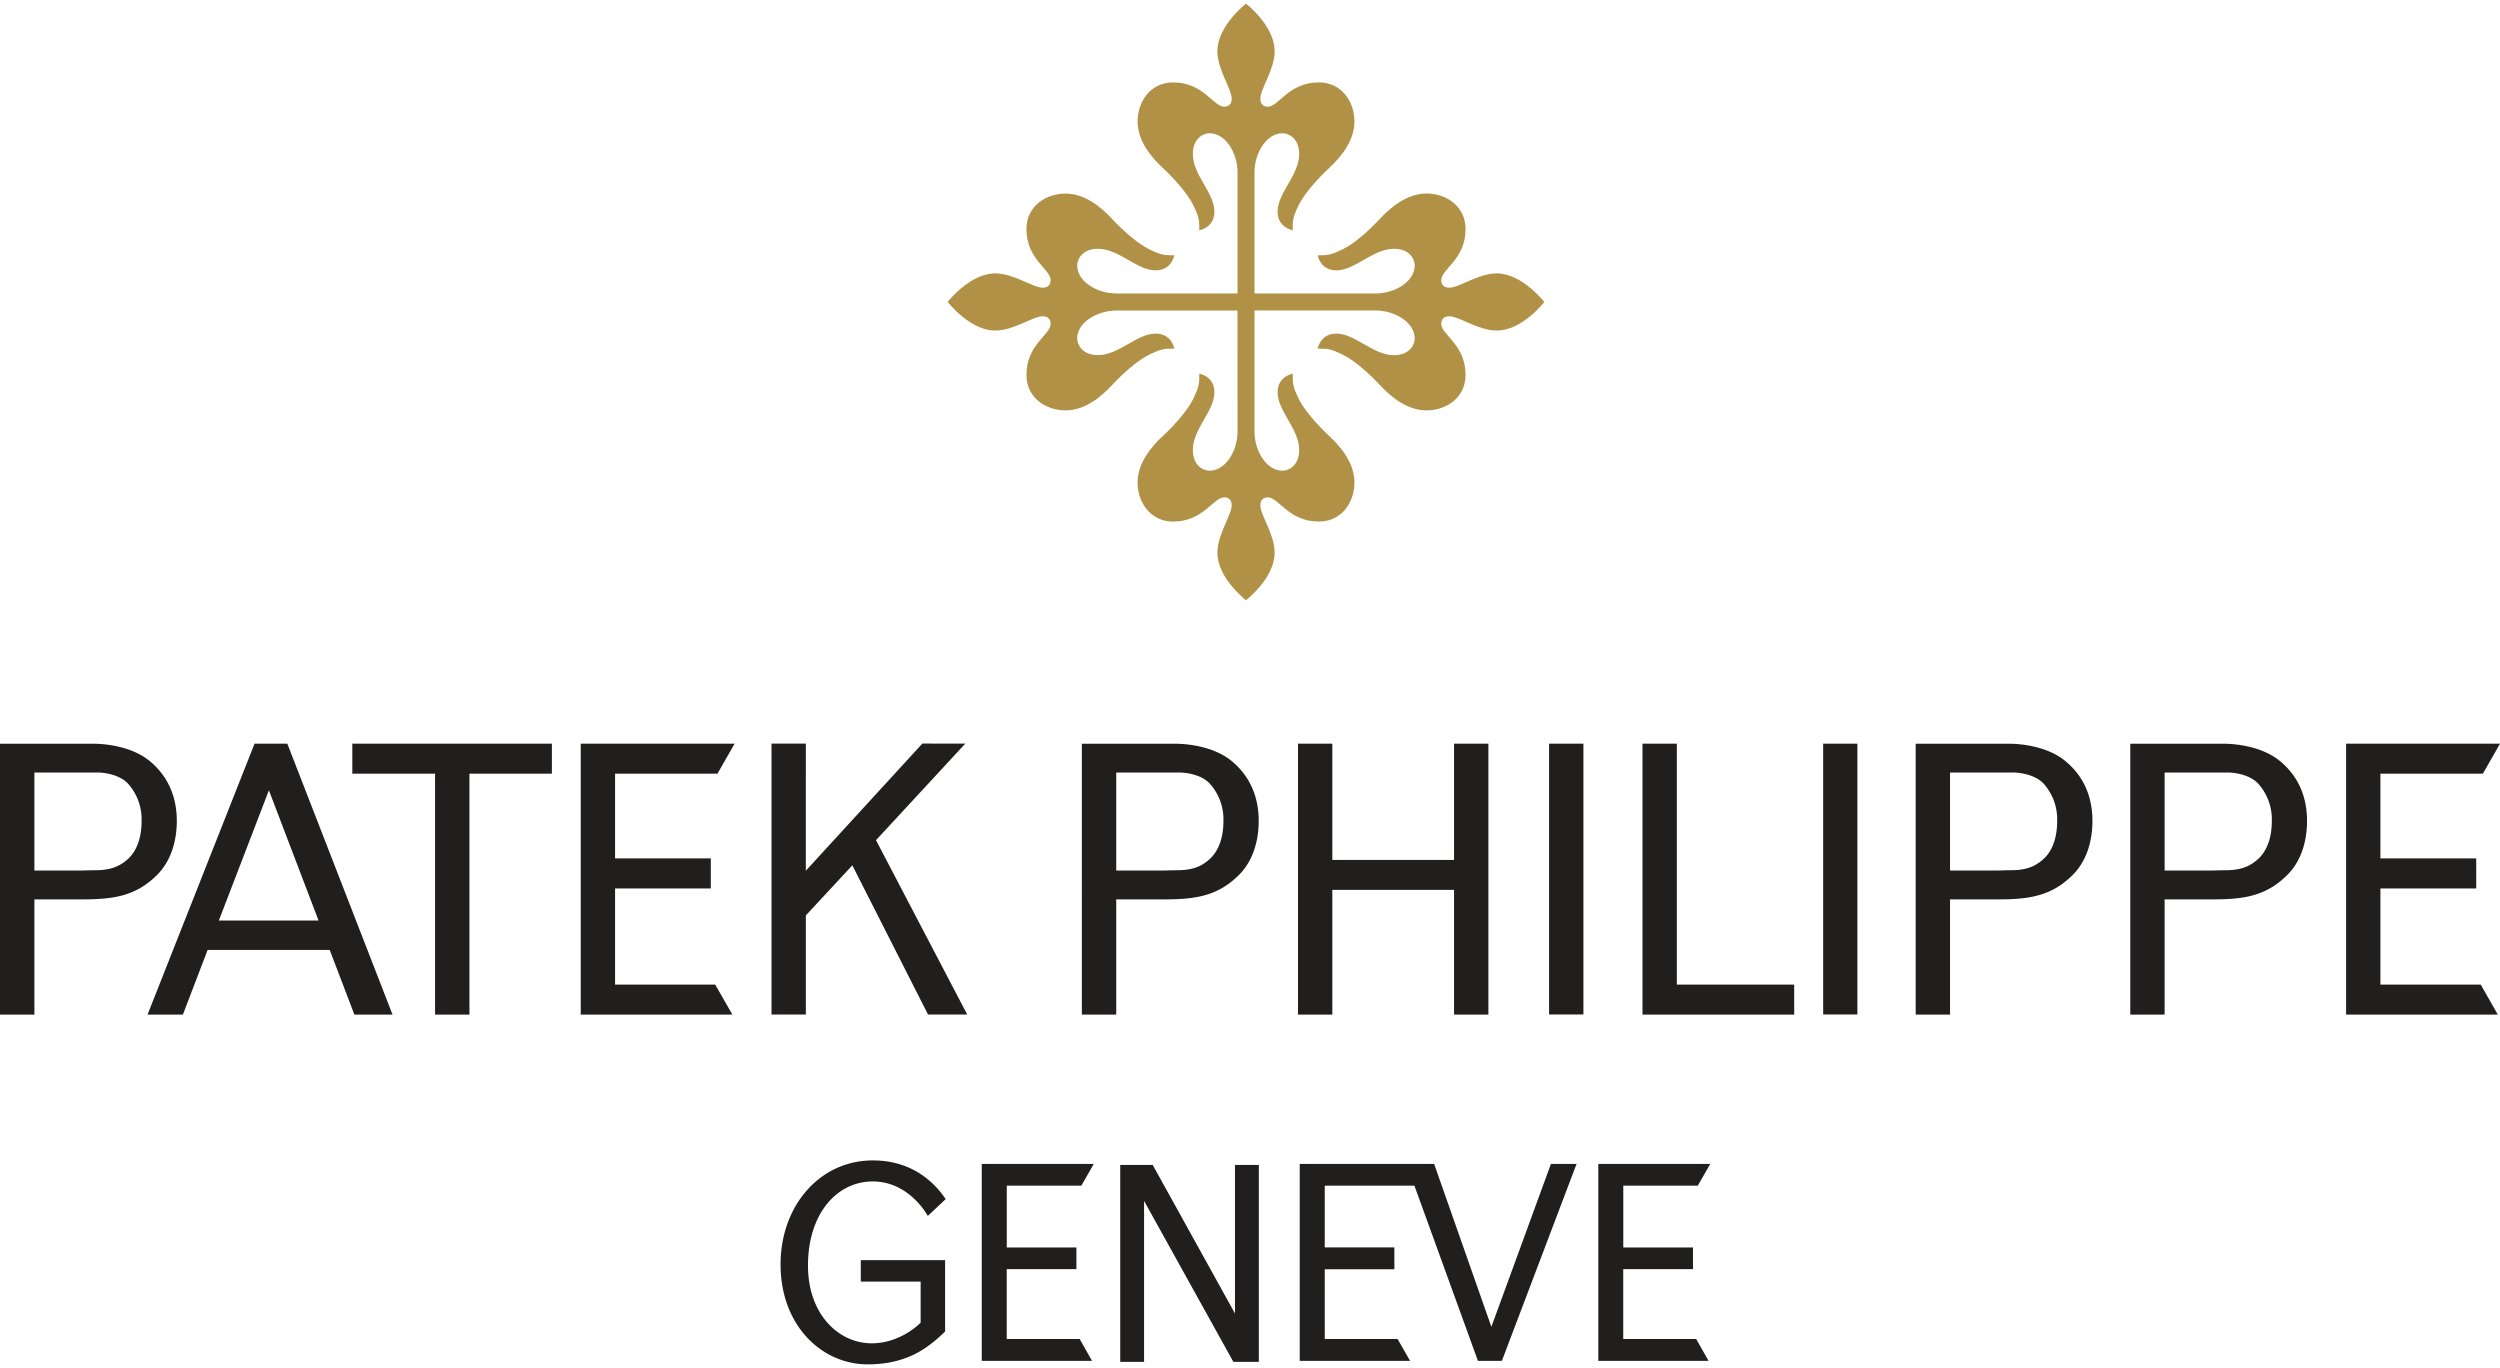
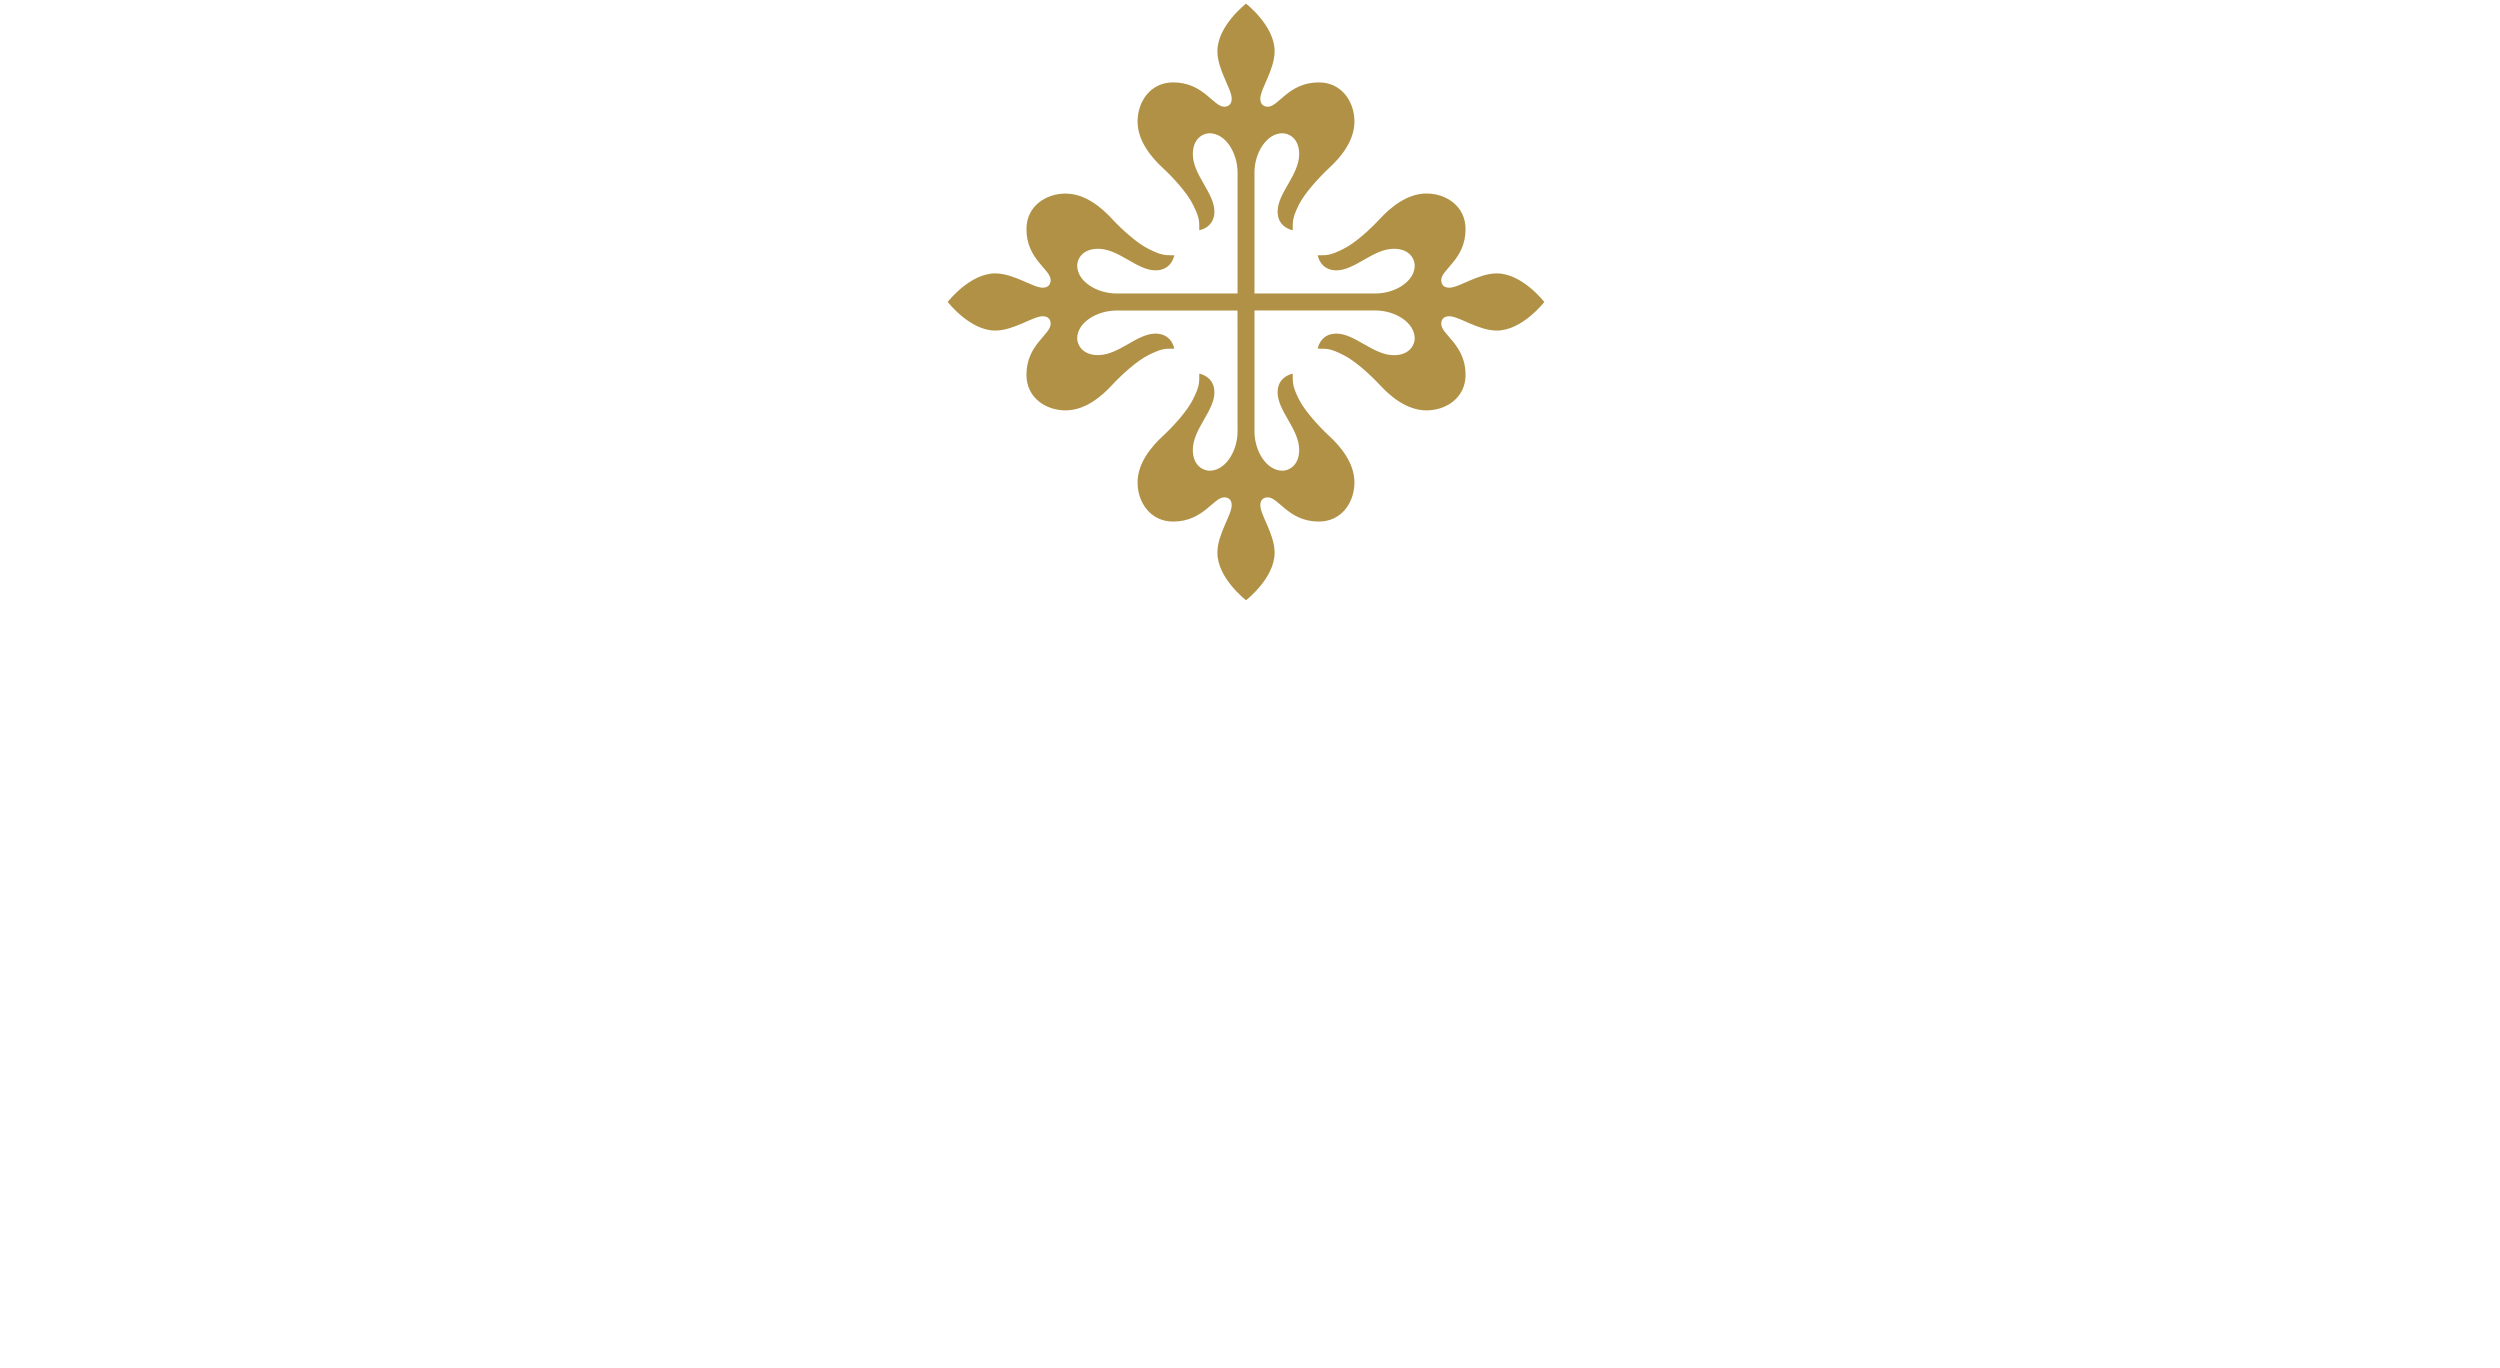
<svg xmlns="http://www.w3.org/2000/svg" height="1368" viewBox=".132 .132 41.938 22.826" width="2500">
-   <path d="m5.663 16.006h-2.048l-.415 1.085h-.593l1.795-4.545h.55l1.765 4.545h-.64zm-1.86-.493h1.673l-.833-2.185zm-3.094-2.483v1.644h.8s.145-.005.218-.005c.243 0 .404-.053.557-.194.155-.144.223-.379.223-.625a.9.9 0 0 0 -.225-.631c-.158-.173-.453-.189-.504-.189h-.08zm-.577-.483h1.566c.236 0 .656.055.94.286.39.318.46.73.46 1.008s-.068.65-.34.916c-.355.348-.727.401-1.249.401h-.8v1.933h-.577zm21.774-.001h.576v1.95h2.042v-1.95h.576v4.545h-.576v-2.093h-2.042v2.093h-.576zm4.212 0h.576v4.543h-.576zm1.567 0h.576v4.042h1.969v.503h-2.545zm-18.295 0v.503h-1.383v4.042h-.577v-4.042h-1.388v-.503zm3.065 0-.287.503h-1.718v1.422h1.606v.504h-1.606v1.613h1.68l.288.503h-2.544v-4.545zm1.195 2.131 1.955-2.133.72.001-1.498 1.62 1.53 2.925h-.657l-1.27-2.503-.78.84v1.663h-.576v-4.545h.576zm5.207-1.647v1.644h.8s.145-.005.218-.005c.245 0 .406-.053.557-.194.155-.144.223-.379.223-.625a.895.895 0 0 0 -.226-.631c-.156-.173-.452-.189-.505-.189h-.078zm-.577-.483h1.566c.236 0 .658.055.942.286.389.318.459.73.459 1.008s-.068.65-.34.916c-.356.348-.728.401-1.25.401h-.8v1.933h-.577zm12.436-.001h.574v4.543h-.574zm2.128.484v1.644h.8s.143-.005.218-.005c.243 0 .405-.053.556-.194.156-.144.223-.379.223-.625a.894.894 0 0 0 -.225-.631c-.158-.173-.454-.189-.505-.189h-.078zm-.576-.483h1.565c.238 0 .656.055.94.286.391.318.46.73.46 1.008s-.067.65-.34.916c-.354.348-.728.401-1.249.401h-.8v1.933h-.576zm4.176.483v1.644h.8s.143-.005.218-.005c.243 0 .405-.053.556-.194.156-.144.224-.379.224-.625a.895.895 0 0 0 -.226-.631c-.158-.173-.452-.189-.505-.189h-.078zm-.576-.483h1.565c.236 0 .656.055.94.286.391.318.46.73.46 1.008s-.067.65-.34.916c-.354.348-.727.401-1.248.401h-.801v1.933h-.576zm6.202-.001-.287.503h-1.719v1.422h1.607v.504h-1.607v1.613h1.683l.286.503h-2.545v-4.545zm-19.715 9.987h1.222l.209.366h-1.851v-3.303h2.255l.96 2.733.999-2.733h.43l-1.253 3.304h-.401l-1.066-2.94h-1.504v1.036h1.168v.367h-1.168zm-3.875-2.937-.208.364h-1.251v1.037h1.168v.364h-1.169v1.172h1.224l.207.366h-1.85v-3.303zm2.369.017h.4v3.303h-.427l-1.498-2.7v2.7h-.4v-3.303h.545l1.38 2.492zm7.973-.017-.209.364h-1.25v1.037h1.169v.364h-1.17v1.172h1.224l.207.366h-1.849v-3.303zm-12.836 1.614v1.198c-.272.258-.617.55-1.3.55-.767 0-1.46-.649-1.46-1.677 0-.976.652-1.744 1.548-1.744.727 0 1.086.448 1.222.649l-.3.282s-.305-.578-.922-.578c-.607 0-1.088.544-1.088 1.411 0 .821.517 1.304 1.068 1.304.479 0 .8-.323.822-.347v-.688h-1.004v-.36zm0 0" fill="#211e1e" />
  <path d="m20.891 5.28h-2.03c-.327 0-.659.2-.659.468 0 .097.079.28.35.28.35 0 .651-.361.964-.361.276 0 .315.253.315.253-.165-.004-.225.004-.429.105-.193.094-.45.327-.62.51-.17.184-.445.42-.775.42-.332 0-.656-.212-.656-.596 0-.509.406-.672.406-.857 0-.055-.026-.126-.133-.126-.164 0-.486.24-.797.24-.426 0-.797-.48-.797-.48s.37-.479.797-.479c.311 0 .633.24.797.24.107 0 .133-.072.133-.128 0-.182-.406-.346-.406-.855 0-.384.324-.596.656-.596.33 0 .605.236.775.42.17.183.427.416.62.51.204.101.264.108.429.105 0 0-.04.253-.315.253-.313 0-.613-.362-.964-.362-.272 0-.35.184-.35.28 0 .27.332.47.66.47h2.03v-2.03c0-.328-.201-.658-.47-.658-.097 0-.28.077-.28.35 0 .349.362.651.362.964 0 .274-.254.313-.254.313.004-.165-.003-.223-.105-.428-.093-.192-.326-.45-.51-.62-.183-.17-.42-.446-.42-.776 0-.331.213-.656.597-.656.508 0 .673.408.857.408.054 0 .125-.027.125-.134 0-.165-.24-.486-.24-.798 0-.426.48-.797.48-.797s.48.37.48.797c0 .312-.24.633-.24.798 0 .107.071.134.126.134.183 0 .348-.408.856-.408.384 0 .597.325.597.656 0 .33-.236.605-.42.775-.184.172-.416.429-.512.62-.1.206-.107.264-.103.429 0 0-.254-.04-.254-.313 0-.313.362-.615.362-.964 0-.273-.183-.35-.28-.35-.269 0-.47.33-.47.658v2.03h2.03c.327 0 .658-.2.658-.47 0-.097-.076-.28-.35-.28-.348 0-.651.362-.964.362-.275 0-.313-.253-.313-.253.165.003.225-.004.429-.106.192-.093.449-.326.619-.51.171-.183.447-.42.776-.42.332 0 .656.213.656.597 0 .509-.408.673-.408.855 0 .056.026.128.135.128.165 0 .486-.24.797-.24.427 0 .797.48.797.48s-.37.479-.797.479c-.311 0-.632-.24-.797-.24-.109 0-.135.071-.135.126 0 .185.408.348.408.857 0 .384-.324.596-.656.596-.33 0-.605-.236-.776-.42-.17-.183-.427-.416-.62-.51-.203-.102-.263-.108-.428-.105 0 0 .038-.253.313-.253.313 0 .616.362.964.362.274 0 .35-.184.35-.28 0-.27-.331-.47-.658-.47h-2.03v2.03c0 .328.201.658.47.658.097 0 .28-.077.28-.349 0-.35-.362-.653-.362-.965 0-.274.254-.313.254-.313-.004.165.003.224.103.428.096.192.328.45.512.62s.42.446.42.777c0 .33-.213.655-.597.655-.508 0-.673-.406-.856-.406-.055 0-.126.025-.126.132 0 .165.24.486.24.797 0 .427-.48.797-.48.797s-.48-.37-.48-.797c0-.31.24-.632.24-.797 0-.107-.071-.132-.125-.132-.184 0-.349.406-.857.406-.384 0-.597-.325-.597-.655 0-.331.237-.606.42-.776.184-.17.417-.429.51-.62.102-.205.109-.264.105-.43 0 0 .254.04.254.314 0 .312-.362.615-.362.965 0 .272.183.349.28.349.269 0 .47-.33.47-.658zm0 0" fill="#b09145" />
</svg>